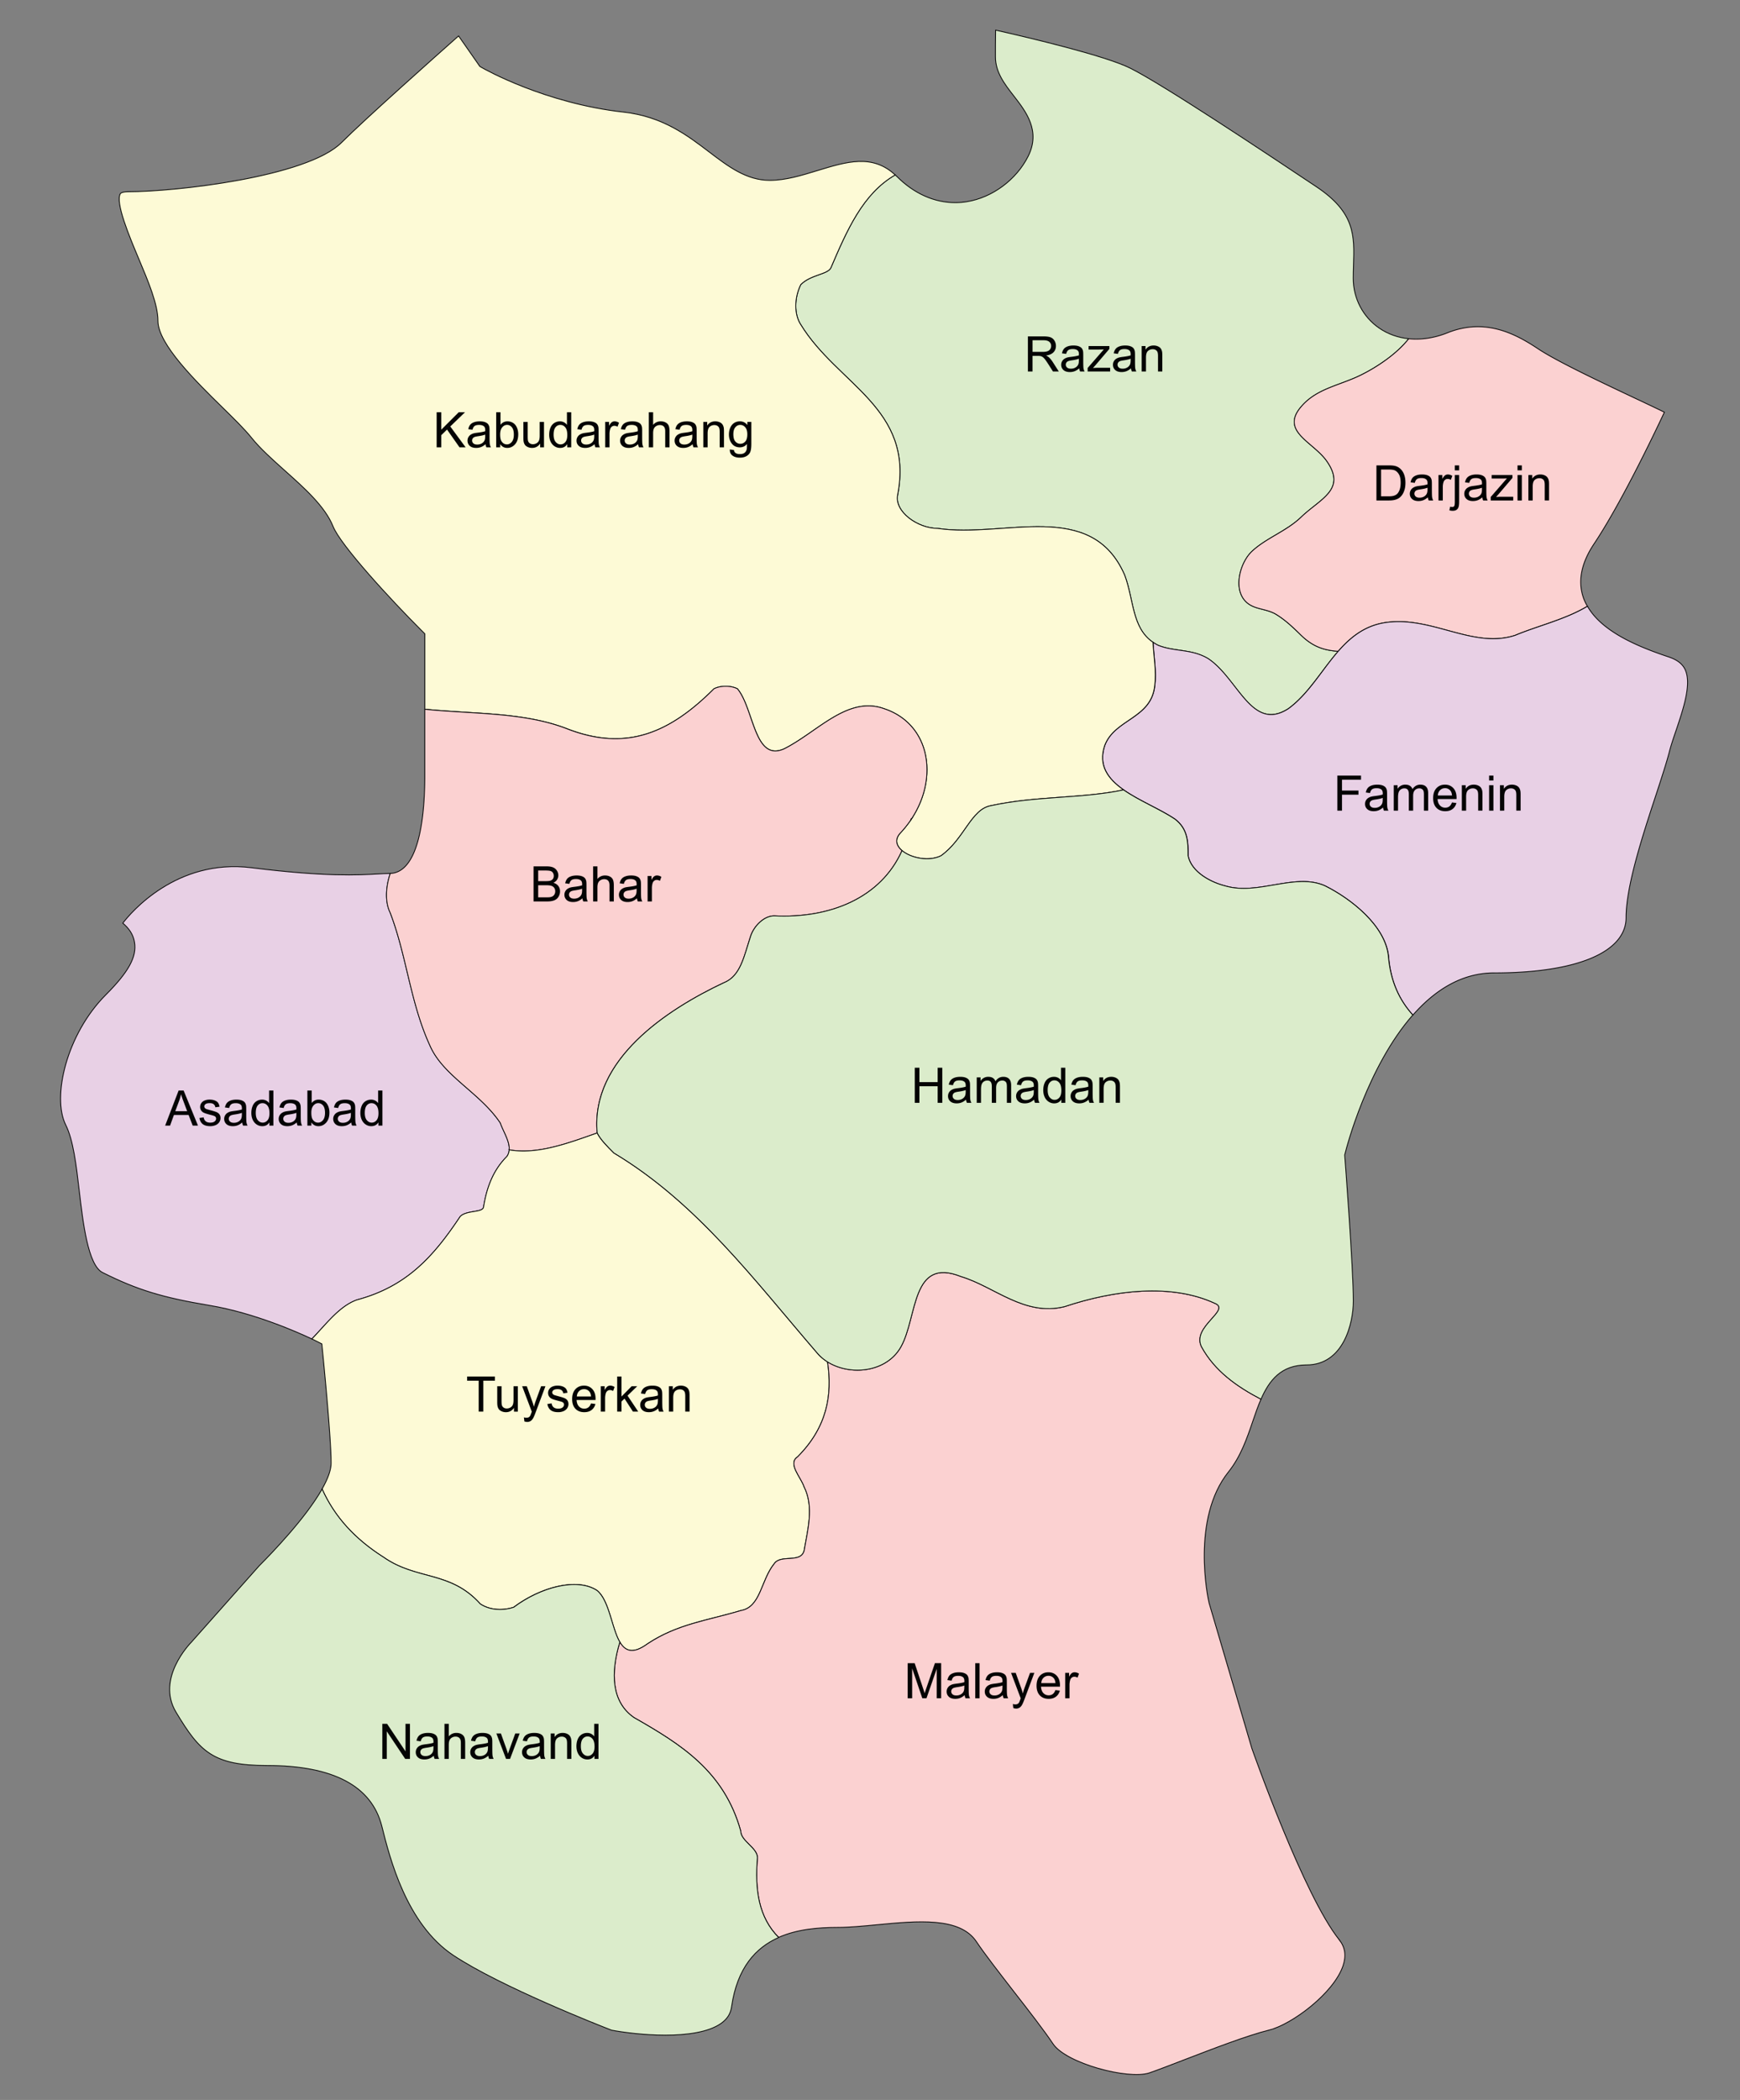
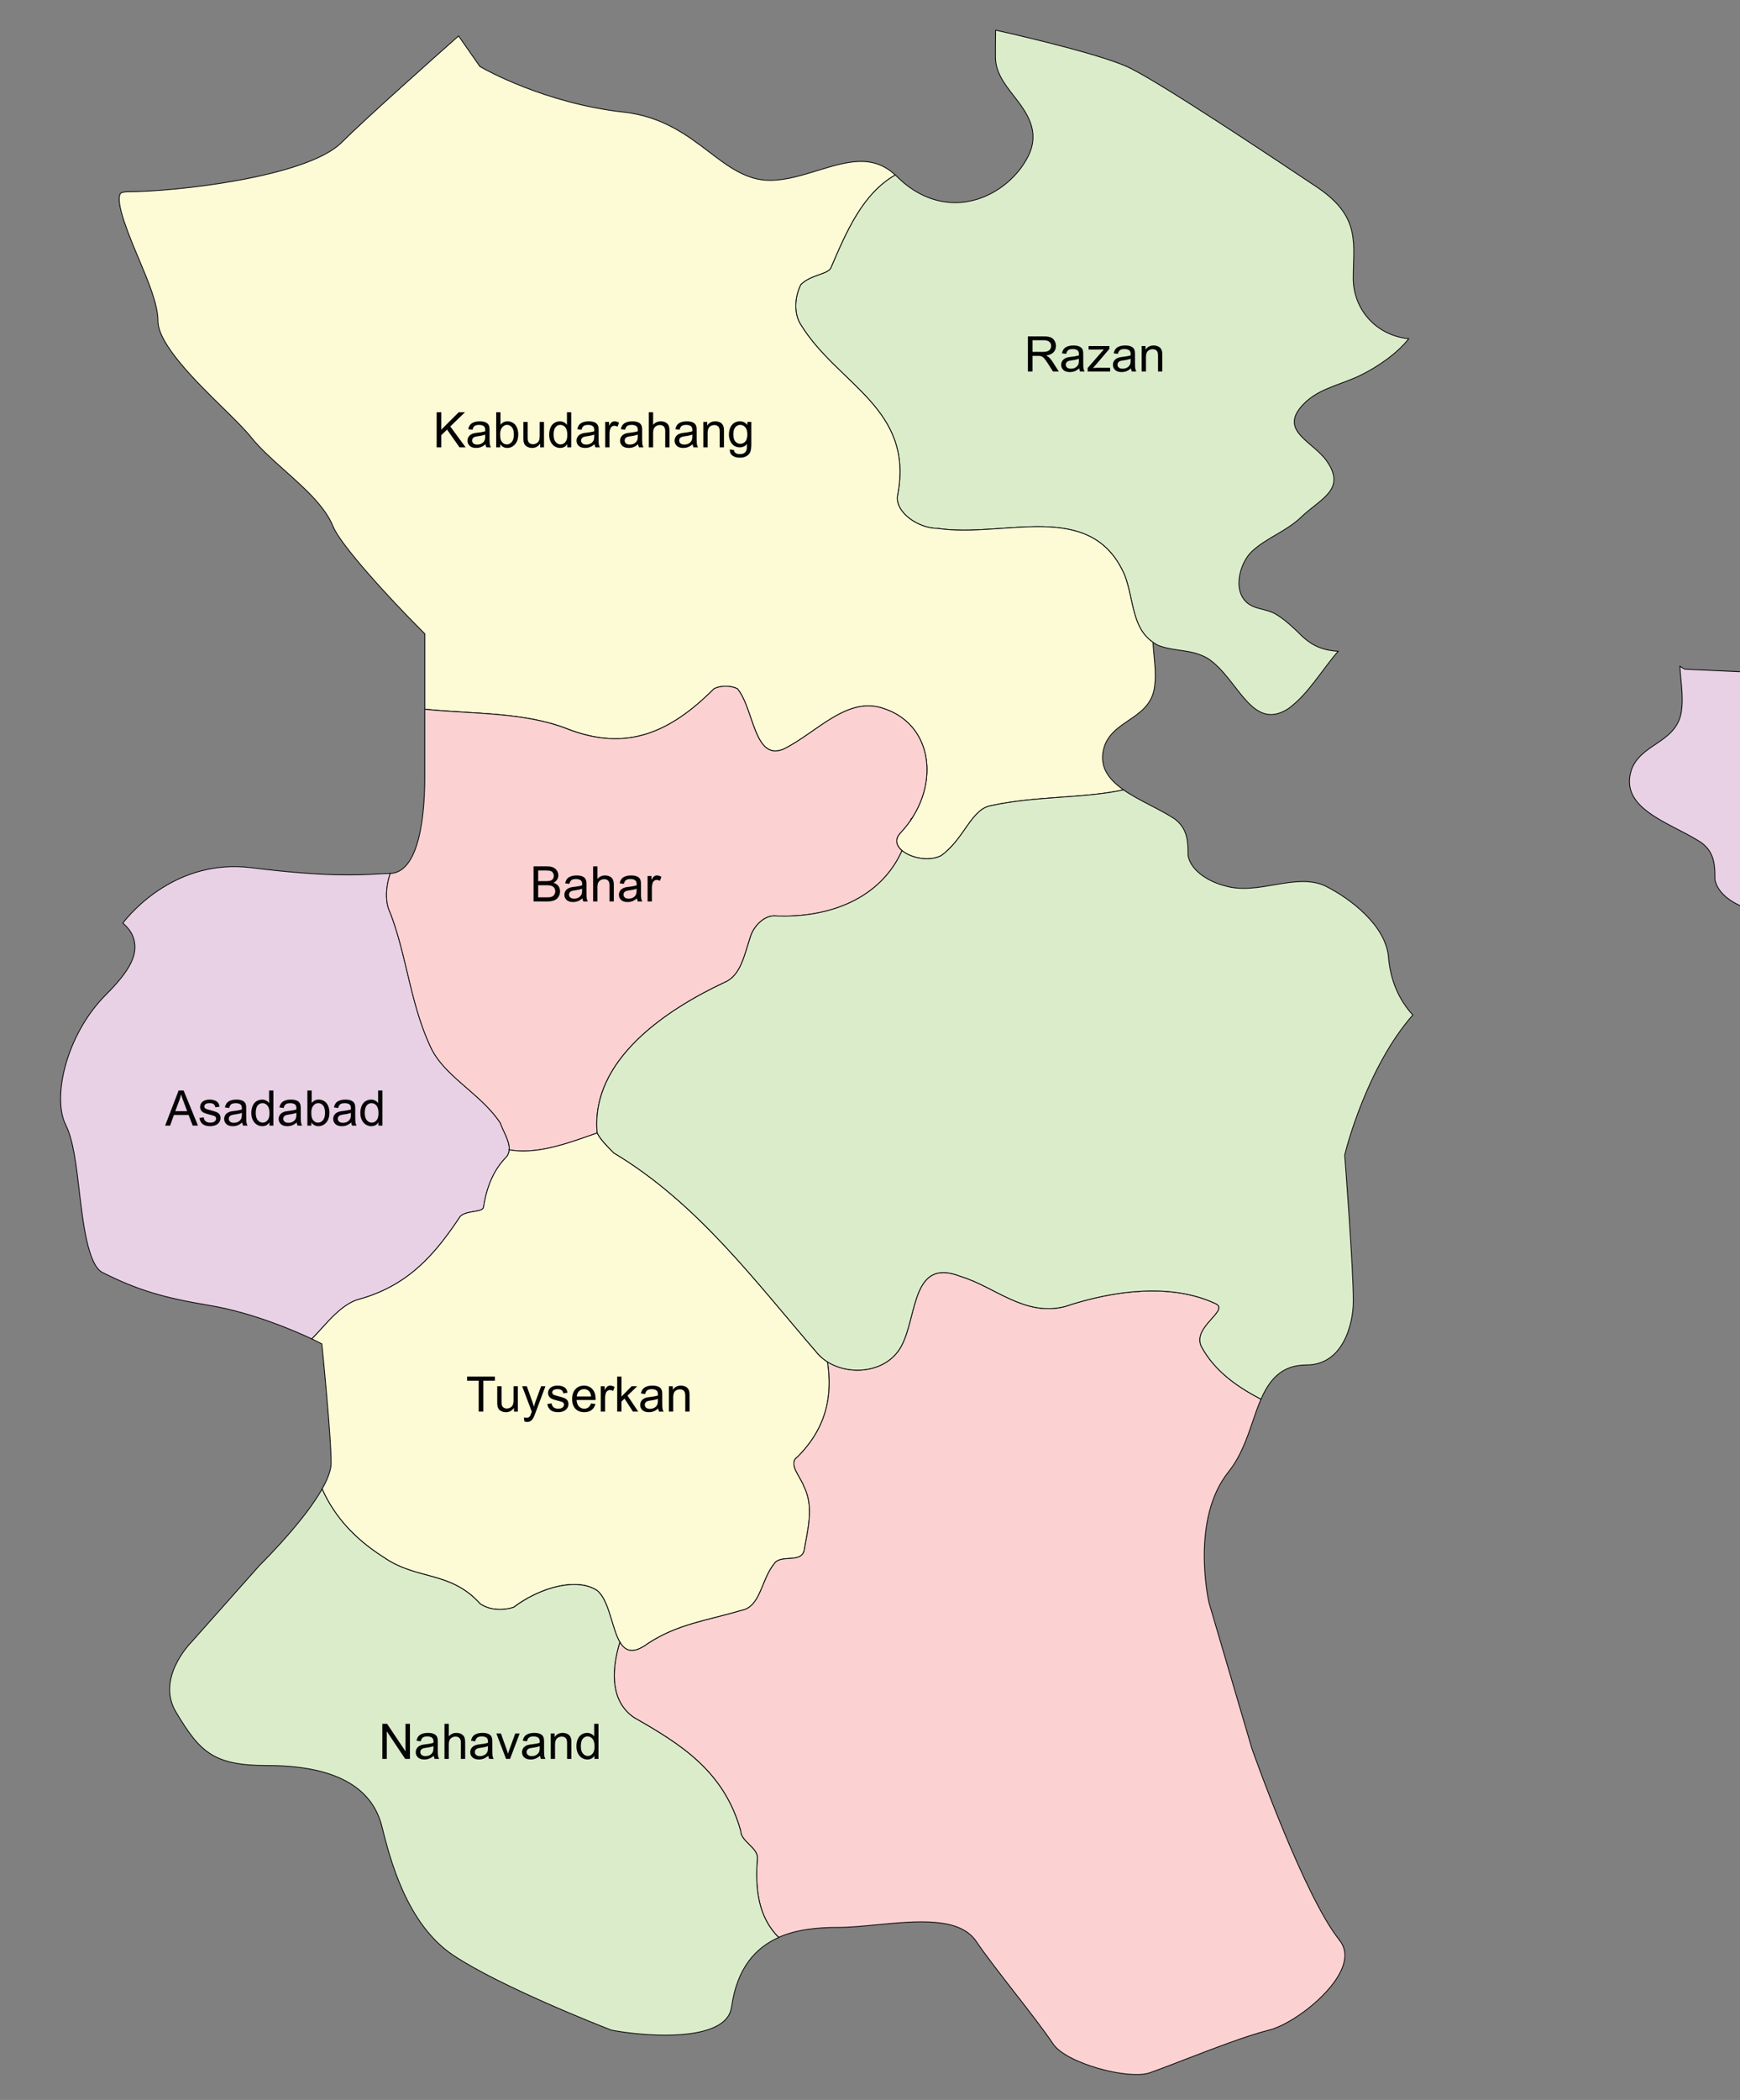
<svg xmlns="http://www.w3.org/2000/svg" width="426.07" height="514" xml:space="preserve">
  <rect width="100%" height="100%" fill="#808080" stroke="none" />
  <path fill="#DBECCB" stroke="#020202" stroke-width=".2" stroke-miterlimit="10" d="M312.535 150.409c-2.046-1.264-4.44-1.207-6.333-2.292-4.689-2.688-2.816-10.228.407-13.208 3.544-3.277 8.393-4.866 12-8.335 4.703-4.523 11.201-6.722 6.25-13.749-3.271-4.644-11.255-7.163-6.417-13.073 3.815-4.66 9.405-5.299 14.761-7.927 3.813-1.871 8.739-5.087 11.747-8.91-2.607-.268-5.05-1.118-7.163-2.56-4.021-2.722-6.421-7.293-6.421-12.229 0-1.078.032-2.152.064-3.221.244-7.191.419-12.861-9.103-19.203-12.137-8.088-37.385-24.926-45.553-29.006-6.172-3.082-24.879-7.496-32.975-9.32-.046 2.557-.046 4.807-.046 6.521 0 3.785 2.197 6.632 4.538 9.641 2.936 3.779 6.584 8.488 3.477 14.705-2.875 5.744-8.763 10.111-14.983 11.122-.956.163-1.923.238-2.879.238-5.114 0-10.089-2.208-14.261-6.38-.146-.145-.297-.268-.446-.407-7.961 4.589-11.853 13.668-15.75 22.755-.813 1.634-4.905 1.634-7.358 4.082-1.631 3.271-1.631 7.36 0 9.813 8.994 14.715 27.801 20.438 23.713 41.693-.813 4.084 4.906 8.177 9.813 8.177 16.354 2.452 37.609-7.36 45.785 11.444 2.453 6.535 1.635 13.896 8.174 17.17 4.09 1.631 8.177.813 12.263 3.268 7.356 4.904 10.63 17.984 19.602 12.26 4.946-3.597 8.163-9.415 12.23-14.063-3.366-.229-6.138-1.054-9.136-3.991-1.916-1.877-3.71-3.602-6-5.015z" />
-   <path fill="#FBD1D1" stroke="#020202" stroke-width=".2" stroke-miterlimit="10" d="M407.553 100.892a604.461 604.461 0 0 0-7.017-3.339c-9.117-4.301-19.416-9.174-23.971-12.215-5.899-3.93-13.146-7.472-22.14-3.873-3.22 1.285-6.459 1.759-9.476 1.45-3.008 3.822-7.934 7.039-11.747 8.91-5.355 2.628-10.945 3.268-14.761 7.927-4.838 5.91 3.146 8.429 6.417 13.073 4.951 7.027-1.547 9.226-6.25 13.749-3.607 3.47-8.456 5.059-12 8.335-3.224 2.98-5.097 10.521-.407 13.208 1.893 1.085 4.287 1.028 6.333 2.292 2.29 1.414 4.084 3.139 6 5.016 2.998 2.937 5.77 3.762 9.136 3.991 3.328-3.804 7.227-6.826 13.114-7.198 10.629-.813 20.438 6.543 30.249 3.275 5.65-2.35 12.345-3.896 17.661-7.105-.379-.666-.722-1.357-.975-2.094-1.395-4.059-.521-8.48 2.587-13.142 6.435-9.648 14.24-25.852 17.247-32.26z" />
  <g stroke-width=".2" stroke-miterlimit="10">
-     <path fill="#E8D0E5" stroke="#020202" d="M412.59 163.804c-.668-1.353-1.965-2.332-3.97-3-7.549-2.521-16.364-6.17-19.9-12.412-5.315 3.213-12.025 4.757-17.66 7.104-9.812 3.269-19.62-4.088-30.25-3.274-13.082.823-16.349 14.715-25.345 21.26-8.972 5.721-12.254-7.358-19.602-12.26-4.086-2.453-8.172-1.642-12.262-3.269a11.397 11.397 0 0 1-1.238-.738c.18 3.58.844 7.179.423 10.548-.798 8.172-9.81 8.172-12.254 14.715-3.271 9.813 9.811 13.077 17.168 17.983 3.245 2.453 3.245 5.726 3.245 8.993.82 4.085 5.727 6.537 8.996 7.36 8.173 2.452 17.169-3.271 24.525 0 6.538 3.265 14.715 9.813 15.546 17.166.502 6.313 2.714 10.9 5.974 14.465 5.242-5.959 11.818-10.302 19.86-10.302 20.252 0 32.331-5.068 32.331-13.56 0-7.754 4.086-20.187 7.374-30.17 1.369-4.18 2.542-7.793 3.17-10.216.424-1.678 1.075-3.603 1.775-5.647 1.67-5.009 3.821-11.25 2.094-14.746z" />
+     <path fill="#E8D0E5" stroke="#020202" d="M412.59 163.804a11.397 11.397 0 0 1-1.238-.738c.18 3.58.844 7.179.423 10.548-.798 8.172-9.81 8.172-12.254 14.715-3.271 9.813 9.811 13.077 17.168 17.983 3.245 2.453 3.245 5.726 3.245 8.993.82 4.085 5.727 6.537 8.996 7.36 8.173 2.452 17.169-3.271 24.525 0 6.538 3.265 14.715 9.813 15.546 17.166.502 6.313 2.714 10.9 5.974 14.465 5.242-5.959 11.818-10.302 19.86-10.302 20.252 0 32.331-5.068 32.331-13.56 0-7.754 4.086-20.187 7.374-30.17 1.369-4.18 2.542-7.793 3.17-10.216.424-1.678 1.075-3.603 1.775-5.647 1.67-5.009 3.821-11.25 2.094-14.746z" />
    <path fill="#FDFAD6" stroke="#020202" d="M174.845 168.578c1.632-.814 4.084-.814 5.72 0 4.088 4.903 4.088 17.983 11.446 14.713 8.174-4.088 15.532-13.078 24.526-9.813 12.262 4.089 13.893 19.621 4.084 30.25-4.084 4.084 4.904 8.177 9.813 5.724 5.727-4.088 7.356-11.446 12.262-12.261 11.031-2.398 22.334-1.707 32.421-3.854-3.785-2.667-6.286-5.942-4.62-10.863 2.453-6.543 11.443-6.543 12.256-14.716.436-3.375-.244-6.967-.425-10.546-5.197-3.55-4.651-10.343-6.935-16.433-8.177-18.802-29.433-8.991-45.785-11.443-4.905 0-10.625-4.09-9.813-8.178 4.089-21.254-14.713-26.979-23.713-41.692-1.63-2.452-1.63-6.537 0-9.812 2.454-2.454 6.543-2.454 7.359-4.084 3.896-9.087 7.789-18.164 15.764-22.749-5.58-5.166-11.839-3.271-19.063-1.06-3.825 1.172-7.774 2.386-11.643 2.386-5.716 0-10.163-3.384-14.864-6.958-5.353-4.076-11.422-8.686-20.946-9.746-19.199-2.137-33.964-10.477-34.581-10.826l-.607-.346-.399-.574c-.218-.311-2.192-3.134-4.815-6.897-5.594 4.957-22.937 20.381-28.646 26.086-8.458 8.462-40.821 12.049-52.271 12.049-.972 0-1.692.172-1.88.447-1.369 2.057 2.246 10.643 4.407 15.772 2.455 5.832 4.777 11.352 4.777 15.406 0 5.674 9.448 14.943 15.703 21.07 2.989 2.926 5.564 5.457 7.25 7.563 2.062 2.578 5.127 5.313 8.089 7.966 4.874 4.342 9.898 8.836 11.841 13.69 1.848 4.627 14.199 18.014 21.552 25.363l.921.923v18.451c11.882 1.218 24.218.664 34.843 4.793 14.711 5.727 25.338.824 35.972-9.801z" />
    <path fill="#D3D3D3" stroke="#030303" d="M223.038 200.687c.087-.133.169-.269.257-.399-.077.054-.152.104-.225.17-.007.077-.025.153-.032.229z" />
    <path fill="#E8D0E5" stroke="#020202" d="M87.365 318.182c12.264-3.27 18.805-10.625 25.341-20.436 1.641-1.641 5.725-.818 5.725-2.451.815-4.906 2.452-8.996 5.724-12.262 1.636-2.454-.818-5.725-1.64-8.178-4.907-7.357-13.896-11.442-17.168-18.804-4.905-10.629-5.718-22.072-9.811-32.702-1.345-2.69-1.026-6.483.032-9.565-.075.004-.15.014-.234.014-.771 0-1.636.059-2.687.111-4.822.276-12.898.752-31.075-1.521-18.422-2.3-29.636 11.13-31.502 13.566 1.508 1.28 2.555 2.743 2.87 4.692.585 3.556-1.454 7.27-7.011 12.833-9.672 9.67-13.235 25.063-9.844 31.848 1.865 3.736 2.574 9.771 3.322 16.162.9 7.679 2.122 18.191 5.705 19.984 8.466 4.235 14.603 6.115 26.232 8.059 11.047 1.844 21.882 6.711 25.019 8.199 3.506-3.602 6.694-7.983 11.002-9.549z" />
    <path fill="#FBD1D1" stroke="#020202" d="M146.23 277.322c-.004-.008-.004-.008-.004-.012-1.641-17.99 17.166-30.25 31.066-36.79 4.084-1.633 4.906-6.536 6.531-11.441.823-2.451 3.276-4.906 5.729-4.906 13.634.681 26.13-4.329 31.323-15.969-1.438-1.215-1.889-2.846-.264-4.47a25.923 25.923 0 0 0 2.418-3.041c.01-.079.025-.149.033-.229.071-.066.146-.118.227-.171 6.679-10.284 4.232-23.143-6.758-26.811-8.996-3.265-16.354 5.721-24.527 9.813-7.357 3.268-7.357-9.813-11.445-14.713-1.64-.814-4.089-.814-5.72 0-10.636 10.625-21.261 15.53-35.974 9.813-10.625-4.131-22.962-3.577-34.844-4.795v16.222c0 8.863-1.109 23.66-8.456 23.976-1.06 3.082-1.377 6.874-.035 9.565 4.091 10.629 4.907 22.072 9.813 32.701 3.271 7.359 12.261 11.443 17.168 18.805.65 1.95 2.333 4.42 2.17 6.584 6.882 1.213 14.424-1.623 21.549-4.131z" />
    <path fill="#FDFAD6" stroke="#020202" d="M93.904 381.132c8.177 5.726 16.35 3.271 23.706 11.448 2.455 1.636 5.726 1.636 8.179.813 6.537-4.904 15.534-7.356 20.438-4.084 4.905 4.084 3.266 19.621 12.261 13.084 7.357-4.906 14.713-5.725 22.886-8.177 4.905-.817 4.905-7.358 8.182-11.442 1.632-2.453 6.532 0 7.358-3.271.813-4.906 2.453-10.632 0-15.535-.821-2.455-4.088-5.721-1.64-7.359 7.237-7.237 8.59-15.135 7.364-23.271-.923-.574-1.764-1.26-2.459-2.068-15.53-17.992-29.432-36.791-49.868-49.057-1.636-1.637-3.263-3.264-4.084-4.895-7.125 2.513-14.673 5.344-21.548 4.121a3.24 3.24 0 0 1-.529 1.592c-3.271 3.267-4.907 7.356-5.724 12.262 0 1.634-4.084.813-5.726 2.451-6.536 9.813-13.079 17.166-25.34 20.435-4.309 1.567-7.496 5.948-10.992 9.55.511.242.821.396.896.435l1.54.776.171 1.709c.088.857 2.105 21.088 2.105 27.43 0 1.77-.858 3.984-2.209 6.373 3.047 6.803 8.045 12.241 15.033 16.68z" />
    <path fill="#FBD1D1" stroke="#020202" d="M327.911 474.766c-8.579-10.719-20.852-45.34-21.368-46.809l-10.484-35.619c-.258-1.029-4.44-20.576 4.732-32.038 3.025-3.784 4.538-8.216 6.002-12.495.605-1.807 1.241-3.621 1.982-5.322-5.898-3.08-11.316-6.885-14.572-12.85-2.453-4.906 7.357-8.996 3.271-10.625-10.631-4.906-24.525-3.275-36.789.813-9.812 2.453-17.166-4.906-25.347-7.358-12.262-4.903-10.625 9.813-14.714 17.168-3.507 6.313-12.419 7.196-17.98 3.707 1.228 8.138-.12 16.033-7.363 23.271-2.452 1.641.814 4.908 1.641 7.36 2.452 4.903.813 10.63 0 15.536-.821 3.27-5.729.814-7.36 3.27-3.272 4.084-3.272 10.627-8.181 11.443-8.172 2.453-15.529 3.271-22.886 8.177-3.529 2.563-5.421 1.729-6.713-.479-2.3 7.554-2.062 14.654 3.44 18.463 11.444 6.541 22.077 13.082 26.162 27.798 0 2.452 4.088 4.083 4.088 6.52-.649 7.813.267 14.577 5.198 19.512 4.506-2 9.703-2.44 14.533-2.44 2.755 0 6.021-.313 9.479-.644 10.014-.957 20.362-1.943 24.408 4.123 2.021 3.03 5.699 7.739 9.254 12.332 3.625 4.64 7.372 9.472 9.521 12.697 3.219 4.778 18.36 8.81 23.543 7.112 2.164-.741 5.315-1.968 8.897-3.345 6.656-2.55 14.932-5.77 20.532-7.17 5.477-1.373 15.729-8.951 18.036-15.729.822-2.493.522-4.518-.962-6.379z" />
    <path fill="#DBECCB" stroke="#020202" d="M185.466 454.709c0-2.452-4.089-4.082-4.089-6.52-4.084-14.714-14.714-21.257-26.161-27.798-5.502-3.811-5.74-10.907-3.44-18.465-2-3.412-2.566-10.12-5.549-12.603-4.907-3.271-13.9-.818-20.438 4.084-2.454.816-5.725.816-8.18-.813-7.356-8.179-15.529-5.726-23.706-11.447-6.989-4.438-11.985-9.879-15.03-16.678-3.992 7.076-12.305 15.691-15.391 18.779l-16.566 18.64c-.471.487-8.73 8.994-3.825 17.173 5.814 9.686 9.04 13.081 22.349 13.081 16.153 0 25.6 5.01 28.067 14.885 1.938 7.74 5.967 23.86 17.472 31.549 11.452 7.632 36.021 17.286 38.772 18.343 5.591 1.07 20.574 2.736 26.829-1.666 1.505-1.084 2.327-2.363 2.567-4.088 1.361-9.523 5.896-14.438 11.517-16.932-4.928-4.946-5.849-11.711-5.198-19.524zM319.918 334.096c9.073 0 11.474-10.232 11.474-15.646 0-8.13-2.058-34.95-2.077-35.214l-.041-.514.123-.488c.288-1.227 5.426-21.148 16.553-33.79-3.239-3.563-5.479-8.152-5.989-14.465-.793-7.36-8.971-13.9-15.529-17.166-7.356-3.271-16.354 2.452-24.524 0-3.271-.819-8.178-3.271-8.995-7.36 0-3.271 0-6.54-3.265-8.993-3.67-2.445-8.754-4.48-12.53-7.121-10.106 2.146-21.409 1.455-32.421 3.854-4.907.813-6.535 8.173-12.264 12.261-2.947 1.479-7.373.581-9.548-1.254-5.194 11.637-17.689 16.648-31.323 15.969-2.452 0-4.905 2.453-5.729 4.906-1.63 4.905-2.452 9.813-6.532 11.441-13.9 6.539-32.706 18.803-31.066 36.788.813 1.635 2.453 3.271 4.084 4.905 20.438 12.261 34.338 31.063 49.87 49.058 4.905 5.719 16.354 5.719 20.434-1.64 4.088-7.36 2.452-22.073 14.713-17.168 8.183 2.451 15.541 9.813 25.349 7.358 12.262-4.088 26.162-5.721 36.787-.813 4.082 1.63-5.725 5.718-3.271 10.625 3.256 5.964 8.674 9.771 14.573 12.851 2.027-4.646 4.959-8.384 11.144-8.384z" />
  </g>
  <g fill="#040404">
-     <path d="M327.474 198.419v-8.59h5.795v1.014h-4.657v2.66h4.03v1.014h-4.03v3.902h-1.138zM338.671 197.651c-.391.332-.767.566-1.128.703s-.749.205-1.163.205c-.684 0-1.209-.167-1.576-.501-.366-.334-.551-.761-.551-1.28 0-.305.069-.583.208-.835s.32-.454.545-.606a2.6 2.6 0 0 1 .759-.346 7.57 7.57 0 0 1 .938-.158c.852-.102 1.479-.223 1.881-.363l.006-.275c0-.43-.1-.732-.299-.908-.27-.238-.67-.357-1.201-.357-.496 0-.861.087-1.099.261-.237.174-.411.481-.524.923l-1.03-.141c.094-.441.247-.798.463-1.069.215-.271.524-.48.932-.627s.877-.22 1.412-.22c.531 0 .963.063 1.295.188s.576.282.732.472c.155.19.266.429.327.718.035.18.054.504.054.973v1.406c0 .98.021 1.601.066 1.86.045.259.135.509.268.747h-1.103a2.223 2.223 0 0 1-.212-.77zm-.088-2.355c-.383.156-.957.289-1.723.398-.435.063-.74.133-.92.211a.908.908 0 0 0-.562.844c0 .281.106.516.319.703s.523.281.935.281a2.17 2.17 0 0 0 1.084-.267c.316-.178.549-.421.697-.729.113-.238.17-.59.17-1.055v-.386zM341.284 198.419v-6.223h.942v.873a2.193 2.193 0 0 1 1.886-1.013c.461 0 .839.096 1.134.287.295.191.503.459.624.803.492-.727 1.133-1.09 1.922-1.09.617 0 1.092.171 1.424.513.332.342.498.868.498 1.579v4.271h-1.049v-3.92c0-.422-.034-.726-.104-.911a.878.878 0 0 0-.371-.448 1.172 1.172 0 0 0-.634-.17c-.438 0-.801.146-1.09.438s-.434.757-.434 1.397v3.615h-1.056v-4.043c0-.469-.086-.82-.258-1.055-.172-.235-.453-.353-.844-.353-.297 0-.571.078-.823.234a1.327 1.327 0 0 0-.548.686c-.113.301-.17.734-.17 1.301v3.229h-1.049zM355.54 196.415l1.09.135c-.172.637-.49 1.131-.955 1.482-.465.351-1.059.527-1.781.527-.909 0-1.632-.28-2.165-.841-.532-.561-.8-1.347-.8-2.358 0-1.047.271-1.859.81-2.438s1.237-.867 2.098-.867c.832 0 1.512.283 2.039.85.527.567.791 1.363.791 2.391 0 .063-.002.156-.006.281h-4.642c.039.684.232 1.207.58 1.57a1.73 1.73 0 0 0 1.302.545c.387 0 .717-.102.989-.305.273-.203.49-.527.65-.972zm-3.463-1.705h3.475c-.047-.523-.18-.916-.397-1.178a1.617 1.617 0 0 0-1.308-.609c-.483 0-.892.162-1.222.486-.33.324-.513.758-.548 1.301zM357.954 198.419v-6.223h.949v.885c.457-.684 1.116-1.025 1.979-1.025.375 0 .721.067 1.034.202.314.135.55.312.706.53.156.218.266.479.328.779.039.195.059.537.059 1.025v3.826h-1.055v-3.785c0-.43-.041-.751-.123-.964s-.228-.383-.438-.51a1.384 1.384 0 0 0-.734-.19c-.449 0-.837.143-1.163.428s-.489.826-.489 1.623v3.398l-1.053.001zM364.634 191.042v-1.213h1.056v1.213h-1.056zm0 7.377v-6.223h1.056v6.223h-1.056zM367.294 198.419v-6.223h.949v.885c.457-.684 1.117-1.025 1.979-1.025.375 0 .721.067 1.034.202.314.135.55.312.706.53.156.218.266.479.328.779.039.195.059.537.059 1.025v3.826h-1.055v-3.785c0-.43-.041-.751-.123-.964s-.228-.383-.437-.51-.454-.19-.735-.19c-.449 0-.837.143-1.163.428s-.489.826-.489 1.623v3.398l-1.053.001z" />
-   </g>
+     </g>
  <g fill="#040404">
    <path d="M117.214 345.518v-7.576h-2.83v-1.014h6.809v1.014h-2.842v7.576h-1.137zM125.856 345.518v-.914c-.484.703-1.143 1.056-1.975 1.056-.367 0-.71-.07-1.028-.211-.318-.142-.555-.317-.709-.53s-.263-.475-.325-.782c-.043-.206-.064-.534-.064-.983v-3.855h1.055v3.451c0 .551.021.922.064 1.113.066.277.207.494.422.652.215.158.48.237.797.237.317 0 .613-.081.891-.243.278-.162.474-.383.589-.662.115-.279.173-.685.173-1.216v-3.334h1.055v6.224h-.945v-.003zM128.405 347.914l-.117-.99c.23.063.432.094.604.094.234 0 .422-.039.563-.117a.958.958 0 0 0 .346-.327c.066-.105.174-.367.322-.785.02-.06.051-.146.094-.259l-2.361-6.233h1.137l1.295 3.604c.168.457.318.938.451 1.44.121-.483.266-.957.434-1.418l1.33-3.627h1.055l-2.367 6.328c-.254.685-.451 1.153-.592 1.412-.188.348-.402.603-.645.765a1.524 1.524 0 0 1-.867.243 2.145 2.145 0 0 1-.682-.13zM134.03 343.66l1.043-.164c.059.418.222.738.489.961s.642.334 1.122.334c.484 0 .844-.1 1.078-.296.234-.197.352-.429.352-.694a.643.643 0 0 0-.311-.563c-.145-.094-.504-.213-1.078-.357-.773-.195-1.31-.363-1.608-.507-.298-.144-.525-.34-.68-.592s-.231-.53-.231-.835c0-.277.063-.534.19-.771.127-.236.3-.433.519-.589.164-.121.388-.224.671-.308.283-.084.587-.127.911-.127.488 0 .917.07 1.286.212.369.141.642.331.817.571.175.24.297.562.363.963l-1.031.142c-.047-.319-.183-.569-.407-.75s-.542-.271-.952-.271c-.484 0-.83.08-1.037.24s-.311.348-.311.563c0 .137.043.26.129.368a.933.933 0 0 0 .404.281c.105.039.416.129.932.271.746.198 1.267.362 1.562.489s.526.312.694.554c.168.241.252.543.252.901 0 .353-.103.684-.308.994-.205.31-.501.551-.888.721a3.23 3.23 0 0 1-1.313.255c-.809 0-1.425-.168-1.849-.505-.424-.335-.693-.831-.81-1.491zM144.712 343.514l1.09.135c-.172.638-.49 1.132-.955 1.482-.465.352-1.059.527-1.781.527-.91 0-1.632-.28-2.165-.842-.533-.561-.8-1.346-.8-2.357 0-1.047.27-1.859.809-2.438.539-.58 1.238-.867 2.098-.867.832 0 1.512.283 2.039.85.527.567.791 1.363.791 2.391 0 .063-.002.156-.006.281h-4.641c.039.684.232 1.207.58 1.57s.781.545 1.301.545c.387 0 .717-.102.99-.305s.49-.527.65-.972zm-3.463-1.705h3.475c-.047-.522-.18-.916-.398-1.178a1.616 1.616 0 0 0-1.307-.609c-.484 0-.892.162-1.222.486s-.513.758-.548 1.301zM147.114 345.518v-6.223h.949v.943c.242-.441.466-.732.671-.873s.431-.211.677-.211c.355 0 .717.113 1.084.34l-.363.979a1.514 1.514 0 0 0-.773-.229.996.996 0 0 0-.621.208 1.138 1.138 0 0 0-.393.577 4.11 4.11 0 0 0-.176 1.229v3.259h-1.055v.001zM151.128 345.518v-8.59h1.055v4.898l2.496-2.531h1.365l-2.379 2.309 2.619 3.914h-1.301l-2.057-3.182-.744.715v2.467h-1.054zM161.183 344.75c-.391.332-.767.566-1.128.703a3.252 3.252 0 0 1-1.163.205c-.684 0-1.209-.167-1.576-.501-.367-.335-.551-.761-.551-1.28 0-.305.069-.583.208-.835.139-.252.32-.454.545-.606.225-.151.478-.268.759-.346.207-.055.52-.107.938-.158.852-.102 1.479-.223 1.881-.363l.006-.274c0-.43-.1-.731-.299-.907-.27-.238-.67-.357-1.201-.357-.496 0-.862.087-1.099.261-.237.174-.411.481-.524.923l-1.031-.141c.094-.441.248-.799.463-1.069.215-.271.525-.479.932-.627.407-.147.877-.22 1.412-.22.531 0 .963.063 1.295.188s.576.282.732.473c.156.189.266.429.328.718.035.18.053.504.053.973v1.406c0 .979.022 1.601.067 1.86.045.258.134.508.267.746h-1.102a2.247 2.247 0 0 1-.212-.772zm-.088-2.355c-.383.156-.957.289-1.723.398-.434.063-.74.133-.92.211a.903.903 0 0 0-.562.844c0 .281.106.516.319.703s.524.281.935.281c.406 0 .768-.089 1.084-.268a1.64 1.64 0 0 0 .697-.729c.113-.238.17-.59.17-1.055v-.385zM163.796 345.518v-6.223h.949v.885c.457-.684 1.117-1.024 1.98-1.024.375 0 .72.067 1.034.202.314.135.55.312.706.529.156.219.266.479.328.779.039.195.059.537.059 1.025v3.826h-1.055v-3.785c0-.431-.041-.752-.123-.965s-.228-.383-.437-.51-.454-.189-.735-.189a1.71 1.71 0 0 0-1.163.428c-.326.285-.489.826-.489 1.623v3.398h-1.054v.001z" />
  </g>
  <g fill="#040404">
    <path d="M251.696 90.927v-8.59h3.809c.767 0 1.349.077 1.746.231.398.154.717.427.955.817.238.39.357.822.357 1.295 0 .609-.197 1.123-.592 1.541-.396.418-1.004.684-1.828.797.301.145.529.287.686.428.332.305.646.686.943 1.143l1.494 2.338h-1.43l-1.138-1.787c-.332-.516-.604-.91-.819-1.184s-.408-.465-.578-.574a1.708 1.708 0 0 0-.519-.229 3.45 3.45 0 0 0-.633-.041h-1.317v3.814l-1.136.001zm1.137-4.799h2.443c.52 0 .926-.054 1.219-.161s.516-.279.668-.516.229-.493.229-.771c0-.406-.148-.74-.443-1.002-.295-.262-.76-.393-1.396-.393h-2.719v2.843h-.001zM264.271 90.16c-.391.332-.768.566-1.129.703a3.246 3.246 0 0 1-1.162.205c-.684 0-1.209-.167-1.576-.501s-.551-.761-.551-1.28c0-.305.068-.583.207-.835s.32-.454.545-.606.479-.268.76-.346c.207-.055.52-.107.938-.158.853-.102 1.479-.223 1.882-.363l.006-.275c0-.43-.101-.732-.299-.908-.271-.238-.671-.357-1.201-.357-.496 0-.862.087-1.101.261-.236.174-.409.481-.522.923l-1.03-.141c.094-.441.247-.798.463-1.069.215-.271.524-.48.932-.627.406-.147.877-.22 1.412-.22.531 0 .963.063 1.295.188s.576.282.732.472c.155.19.266.429.327.718.035.18.054.504.054.973v1.406c0 .98.021 1.601.065 1.86s.136.509.269.747h-1.103a2.214 2.214 0 0 1-.213-.77zm-.088-2.356c-.383.156-.957.289-1.723.398-.435.063-.74.133-.92.211a.908.908 0 0 0-.562.844c0 .281.105.516.318.703s.524.281.936.281c.406 0 .768-.089 1.084-.267.316-.178.549-.421.697-.729.113-.238.17-.59.17-1.055v-.386zM266.327 90.927v-.855l3.961-4.547c-.449.023-.846.035-1.188.035h-2.537v-.855h5.086v.697l-3.369 3.949-.649.721c.473-.035.916-.053 1.33-.053h2.877v.908h-5.511zM276.944 90.16c-.391.332-.768.566-1.129.703a3.246 3.246 0 0 1-1.162.205c-.684 0-1.209-.167-1.576-.501s-.551-.761-.551-1.28c0-.305.068-.583.207-.835s.32-.454.545-.606.479-.268.76-.346a7.57 7.57 0 0 1 .938-.158c.852-.102 1.479-.223 1.881-.363l.006-.275c0-.43-.1-.732-.299-.908-.27-.238-.67-.357-1.201-.357-.496 0-.863.087-1.1.261-.237.174-.41.481-.523.923l-1.03-.141c.094-.441.248-.798.463-1.069s.524-.48.932-.627.877-.22 1.412-.22c.531 0 .963.063 1.295.188s.576.282.732.472c.155.19.266.429.327.718.035.18.054.504.054.973v1.406c0 .98.021 1.601.065 1.86s.136.509.269.747h-1.103a2.28 2.28 0 0 1-.212-.77zm-.088-2.356c-.383.156-.957.289-1.723.398-.435.063-.74.133-.92.211a.908.908 0 0 0-.562.844c0 .281.105.516.318.703s.524.281.936.281a2.17 2.17 0 0 0 1.084-.267c.316-.178.549-.421.697-.729.113-.238.17-.59.17-1.055v-.386zM279.558 90.927v-6.223h.949v.885c.457-.684 1.116-1.025 1.979-1.025.375 0 .719.067 1.033.202.313.135.551.312.707.53.156.218.266.479.328.779.039.195.059.537.059 1.025v3.826h-1.055v-3.785c0-.43-.041-.751-.123-.964s-.229-.383-.438-.51-.453-.19-.733-.19c-.449 0-.838.143-1.164.428-.326.285-.488.826-.488 1.623v3.398l-1.054.001z" />
  </g>
  <g fill="#040404">
    <path d="m40.439 275.51 3.299-8.59h1.225l3.516 8.59h-1.295l-1.002-2.602H42.59l-.943 2.602h-1.208zm2.479-3.528h2.912l-.896-2.379a23.492 23.492 0 0 1-.609-1.781 10.93 10.93 0 0 1-.463 1.641l-.944 2.519zM48.83 273.652l1.043-.164c.059.418.223.738.49.961.267.223.641.334 1.121.334.484 0 .844-.1 1.078-.296.234-.197.352-.429.352-.694a.643.643 0 0 0-.311-.563c-.145-.094-.504-.213-1.078-.357-.773-.195-1.309-.364-1.607-.507a1.579 1.579 0 0 1-.68-.593 1.558 1.558 0 0 1-.232-.834c0-.277.064-.534.191-.771.127-.236.299-.434.518-.589.164-.121.389-.224.672-.308.283-.084.586-.127.91-.127.488 0 .918.07 1.287.211.369.142.641.332.816.572.175.239.297.562.363.963l-1.031.142c-.047-.32-.182-.57-.406-.75-.224-.181-.543-.271-.953-.271-.484 0-.83.08-1.037.24s-.311.348-.311.563c0 .138.043.261.129.369a.933.933 0 0 0 .404.281c.105.039.416.129.932.27.746.199 1.268.363 1.563.49.295.127.525.312.693.553.168.242.252.544.252.902 0 .353-.102.684-.307.993s-.502.552-.889.722a3.23 3.23 0 0 1-1.313.254c-.809 0-1.424-.168-1.848-.504-.424-.335-.694-.831-.811-1.492zM59.313 274.742c-.391.332-.766.566-1.127.703s-.75.205-1.164.205c-.684 0-1.209-.168-1.576-.502-.367-.334-.551-.76-.551-1.279 0-.305.07-.583.209-.835s.32-.454.545-.606.477-.268.758-.346c.207-.055.52-.107.938-.158.852-.102 1.479-.223 1.881-.363l.006-.274c0-.431-.1-.731-.299-.908-.27-.237-.67-.356-1.201-.356-.496 0-.861.086-1.098.261-.237.174-.412.481-.525.923l-1.031-.141c.094-.441.248-.799.463-1.069s.525-.479.932-.627c.407-.147.877-.22 1.412-.22.531 0 .963.063 1.295.188s.576.282.732.473c.156.189.266.428.328.717.035.181.053.504.053.974v1.405c0 .98.023 1.602.068 1.861.045.258.133.508.266.746h-1.102a2.247 2.247 0 0 1-.212-.772zm-.088-2.355c-.383.156-.957.289-1.723.398-.434.063-.74.133-.92.211a.907.907 0 0 0-.562.844c0 .281.107.516.32.703.213.188.523.281.934.281.406 0 .768-.09 1.084-.268s.549-.421.697-.729c.113-.238.17-.59.17-1.055v-.385zM65.963 275.51v-.785c-.395.617-.975.926-1.74.926-.496 0-.951-.137-1.367-.409-.416-.273-.738-.655-.967-1.146s-.344-1.054-.344-1.689c0-.621.104-1.186.311-1.69s.518-.895.932-1.163.877-.403 1.389-.403a2.077 2.077 0 0 1 1.717.854v-3.082h1.049v8.59l-.98-.003zm-3.334-3.106c0 .797.168 1.393.504 1.787.336.394.732.592 1.189.592.461 0 .854-.188 1.176-.565.322-.377.482-.952.482-1.726 0-.852-.164-1.477-.492-1.875-.328-.398-.732-.598-1.213-.598-.469 0-.859.19-1.174.573-.315.385-.472.988-.472 1.812zM72.66 274.742c-.391.332-.766.566-1.127.703s-.75.205-1.164.205c-.684 0-1.209-.168-1.576-.502s-.551-.76-.551-1.279c0-.305.07-.583.209-.835.139-.252.32-.454.545-.606s.477-.268.758-.346c.207-.055.52-.107.938-.158.852-.102 1.479-.223 1.881-.363l.006-.274c0-.431-.1-.731-.299-.908-.27-.237-.67-.356-1.201-.356-.496 0-.861.086-1.098.261-.237.174-.412.481-.525.923l-1.031-.141c.094-.441.248-.799.463-1.069.215-.271.525-.479.932-.627.407-.147.877-.22 1.412-.22.531 0 .963.063 1.295.188s.576.282.732.473c.156.189.266.428.328.717.035.181.053.504.053.974v1.405c0 .98.023 1.602.068 1.861.045.258.133.508.266.746h-1.102a2.27 2.27 0 0 1-.212-.772zm-.088-2.355c-.383.156-.957.289-1.723.398-.434.063-.74.133-.92.211a.907.907 0 0 0-.562.844c0 .281.107.516.32.703s.523.281.934.281c.406 0 .768-.09 1.084-.268s.549-.421.697-.729c.113-.238.17-.59.17-1.055v-.385zM76.246 275.51h-.979v-8.59h1.055v3.064c.445-.56 1.014-.838 1.705-.838.383 0 .746.076 1.088.23.342.154.623.371.844.65s.393.615.518 1.011.188.815.188 1.266c0 1.066-.264 1.892-.791 2.474s-1.16.873-1.898.873c-.734 0-1.311-.308-1.729-.92l-.001.78zm-.012-3.158c0 .746.102 1.285.305 1.617.332.543.781.814 1.348.814.461 0 .859-.2 1.195-.602.336-.4.504-.996.504-1.789 0-.813-.16-1.412-.482-1.8-.322-.387-.713-.58-1.17-.58-.461 0-.859.2-1.195.602-.336.402-.505.98-.505 1.738zM86.008 274.742c-.391.332-.766.566-1.127.703s-.75.205-1.164.205c-.684 0-1.209-.168-1.576-.502-.367-.334-.551-.76-.551-1.279 0-.305.07-.583.209-.835.139-.252.32-.454.545-.606.225-.152.477-.268.758-.346.207-.055.52-.107.938-.158.852-.102 1.479-.223 1.881-.363l.006-.274c0-.431-.1-.731-.299-.908-.27-.237-.67-.356-1.201-.356-.496 0-.861.086-1.098.261-.237.174-.412.481-.525.923l-1.031-.141c.094-.441.248-.799.463-1.069.215-.271.525-.479.932-.627.407-.147.877-.22 1.412-.22.531 0 .963.063 1.295.188s.576.282.732.473c.156.189.266.428.328.717.035.181.053.504.053.974v1.405c0 .98.023 1.602.068 1.861.045.258.133.508.266.746H86.22a2.247 2.247 0 0 1-.212-.772zm-.088-2.355c-.383.156-.957.289-1.723.398-.434.063-.74.133-.92.211a.907.907 0 0 0-.562.844c0 .281.107.516.32.703.213.188.523.281.934.281.406 0 .768-.09 1.084-.268.316-.178.549-.421.697-.729.113-.238.17-.59.17-1.055v-.385zM92.658 275.51v-.785c-.395.617-.975.926-1.74.926-.496 0-.951-.137-1.367-.409-.416-.273-.738-.655-.967-1.146s-.344-1.054-.344-1.689c0-.621.104-1.186.311-1.69s.518-.895.932-1.163.877-.403 1.389-.403a2.077 2.077 0 0 1 1.717.854v-3.082h1.049v8.59l-.98-.003zm-3.334-3.106c0 .797.168 1.393.504 1.787.336.394.732.592 1.189.592.461 0 .854-.188 1.176-.565.322-.377.482-.952.482-1.726 0-.852-.164-1.477-.492-1.875s-.732-.598-1.213-.598c-.469 0-.859.19-1.174.573-.315.385-.472.988-.472 1.812z" />
  </g>
  <g fill="#040404">
    <path d="M130.648 220.648v-8.59h3.223c.656 0 1.183.087 1.579.261.396.174.707.441.932.803.225.362.337.739.337 1.134 0 .367-.1.713-.299 1.037-.199.324-.5.586-.902.785.52.152.919.412 1.198.779.279.367.419.801.419 1.301 0 .402-.085.776-.255 1.122-.17.346-.38.612-.63.8s-.563.329-.94.425c-.377.096-.839.144-1.386.144l-3.276-.001zm1.137-4.98h1.857c.504 0 .865-.033 1.084-.1.289-.086.507-.229.653-.428.146-.199.22-.449.22-.75a1.38 1.38 0 0 0-.205-.753c-.137-.217-.332-.365-.586-.445s-.689-.12-1.307-.12h-1.717l.001 2.596zm0 3.967h2.139c.367 0 .625-.014.773-.041.262-.047.48-.125.656-.234.176-.109.32-.269.434-.478.114-.209.17-.45.17-.724 0-.32-.082-.599-.246-.835a1.302 1.302 0 0 0-.683-.498c-.291-.096-.71-.144-1.257-.144h-1.986v2.954zM142.625 219.881c-.391.332-.767.566-1.128.703a3.252 3.252 0 0 1-1.163.205c-.684 0-1.209-.167-1.576-.501-.367-.334-.551-.761-.551-1.28 0-.305.069-.583.208-.835s.32-.454.545-.606.478-.268.759-.346c.207-.055.52-.107.938-.158.852-.102 1.479-.223 1.881-.363l.006-.275c0-.43-.1-.732-.299-.908-.27-.238-.67-.357-1.201-.357-.496 0-.862.087-1.099.261-.237.174-.411.481-.524.923l-1.031-.141c.094-.441.248-.798.463-1.069s.525-.48.932-.627c.407-.147.877-.22 1.412-.22.531 0 .963.063 1.295.188s.576.282.732.472c.156.189.266.429.328.718.035.18.053.504.053.973v1.406c0 .98.022 1.601.067 1.86.045.259.134.509.267.747h-1.102a2.245 2.245 0 0 1-.212-.77zm-.088-2.356c-.383.156-.957.289-1.723.398-.434.063-.74.133-.92.211a.898.898 0 0 0-.562.844c0 .281.106.516.319.703s.524.281.935.281c.406 0 .768-.089 1.084-.267.316-.178.549-.421.697-.729.113-.238.17-.59.17-1.055v-.386zM145.238 220.648v-8.59h1.055v3.082a2.356 2.356 0 0 1 1.863-.855c.461 0 .861.091 1.201.272.34.181.583.433.729.753s.22.785.22 1.395v3.943h-1.055v-3.943c0-.527-.114-.911-.343-1.151-.229-.24-.552-.36-.97-.36-.313 0-.606.081-.882.243a1.37 1.37 0 0 0-.589.659c-.117.277-.176.66-.176 1.148v3.404h-1.053zM155.973 219.881c-.391.332-.767.566-1.128.703a3.252 3.252 0 0 1-1.163.205c-.684 0-1.209-.167-1.576-.501s-.551-.761-.551-1.28c0-.305.069-.583.208-.835.139-.252.32-.454.545-.606s.478-.268.759-.346c.207-.055.52-.107.938-.158.852-.102 1.479-.223 1.881-.363l.006-.275c0-.43-.1-.732-.299-.908-.27-.238-.67-.357-1.201-.357-.496 0-.862.087-1.099.261s-.411.481-.524.923l-1.031-.141c.094-.441.248-.798.463-1.069.215-.271.525-.48.932-.627.407-.147.877-.22 1.412-.22.531 0 .963.063 1.295.188s.576.282.732.472c.156.189.266.429.328.718.035.18.053.504.053.973v1.406c0 .98.022 1.601.067 1.86.045.259.134.509.267.747h-1.102a2.223 2.223 0 0 1-.212-.77zm-.088-2.356c-.383.156-.957.289-1.723.398-.434.063-.74.133-.92.211a.898.898 0 0 0-.562.844c0 .281.106.516.319.703s.524.281.935.281c.406 0 .768-.089 1.084-.267.316-.178.549-.421.697-.729.113-.238.17-.59.17-1.055v-.386zM158.574 220.648v-6.223h.949v.943c.242-.441.466-.732.671-.873a1.17 1.17 0 0 1 .677-.211c.355 0 .717.113 1.084.34l-.363.979a1.514 1.514 0 0 0-.773-.229c-.23 0-.438.069-.621.208a1.138 1.138 0 0 0-.393.577 4.112 4.112 0 0 0-.176 1.23v3.258l-1.055.001z" />
  </g>
  <g fill="#040404">
-     <path d="M222.262 415.681v-8.59h1.711l2.033 6.082c.188.566.324.99.41 1.271.098-.313.25-.771.457-1.377l2.057-5.978h1.529v8.59h-1.096v-7.188l-2.496 7.188h-1.025l-2.484-7.313v7.313l-1.096.002zM236.219 414.913c-.391.332-.766.565-1.127.703-.361.137-.75.205-1.164.205-.684 0-1.209-.167-1.576-.501s-.551-.762-.551-1.28c0-.305.07-.583.209-.835s.32-.454.545-.606c.225-.151.478-.268.758-.346.207-.055.521-.106.938-.158.853-.102 1.479-.223 1.881-.362l.007-.275c0-.43-.101-.732-.3-.908-.271-.238-.67-.356-1.2-.356-.496 0-.861.087-1.099.261s-.412.48-.524.923l-1.031-.141c.094-.441.248-.798.463-1.069s.525-.48.932-.627c.407-.147.877-.22 1.412-.22.531 0 .963.063 1.295.188s.576.282.732.472c.156.19.266.43.328.719.035.18.053.504.053.973v1.406c0 .979.023 1.601.068 1.859.045.26.133.51.266.747h-1.102a2.225 2.225 0 0 1-.213-.772zm-.088-2.355c-.383.156-.957.289-1.723.398-.434.063-.74.133-.92.211s-.318.192-.416.343a.898.898 0 0 0-.146.501c0 .281.107.517.32.703.213.188.523.281.934.281a2.17 2.17 0 0 0 1.084-.267c.316-.179.549-.422.697-.729.113-.238.17-.59.17-1.055v-.386zM238.809 415.681v-8.59h1.055v8.59h-1.055zM245.559 414.913c-.391.332-.766.565-1.127.703-.361.137-.75.205-1.164.205-.684 0-1.209-.167-1.576-.501-.366-.334-.551-.762-.551-1.28 0-.305.07-.583.209-.835s.32-.454.545-.606c.226-.151.478-.268.758-.346.207-.055.521-.106.938-.158.853-.102 1.479-.223 1.882-.362l.006-.275c0-.43-.101-.732-.299-.908-.271-.238-.671-.356-1.201-.356-.496 0-.861.087-1.099.261s-.412.48-.524.923l-1.031-.141c.094-.441.248-.798.463-1.069s.525-.48.932-.627c.407-.147.877-.22 1.412-.22.531 0 .963.063 1.295.188s.576.282.732.472c.156.19.266.43.328.719.035.18.053.504.053.973v1.406c0 .979.023 1.601.068 1.859.045.26.133.51.266.747h-1.102a2.225 2.225 0 0 1-.213-.772zm-.088-2.355c-.383.156-.957.289-1.723.398-.434.063-.74.133-.92.211s-.318.192-.416.343a.898.898 0 0 0-.146.501c0 .281.107.517.32.703.213.188.523.281.934.281a2.17 2.17 0 0 0 1.084-.267c.316-.179.549-.422.697-.729.113-.238.17-.59.17-1.055v-.386zM248.125 418.077l-.117-.99c.23.063.432.094.604.094.234 0 .423-.039.563-.116a.956.956 0 0 0 .347-.328c.065-.105.174-.367.321-.785a9.19 9.19 0 0 1 .095-.258l-2.361-6.234h1.137l1.295 3.604c.168.457.318.938.451 1.441.121-.484.266-.957.434-1.418l1.33-3.627h1.055l-2.366 6.328c-.254.684-.451 1.154-.593 1.412-.188.348-.401.603-.645.765a1.522 1.522 0 0 1-.867.243 2.178 2.178 0 0 1-.683-.131zM258.432 413.677l1.09.136c-.172.637-.489 1.131-.955 1.481-.465.351-1.059.527-1.78.527-.91 0-1.632-.28-2.164-.841-.533-.562-.802-1.348-.802-2.358 0-1.047.271-1.859.81-2.438.539-.578 1.238-.866 2.099-.866.832 0 1.512.282 2.039.85.526.567.791 1.363.791 2.391 0 .063-.002.156-.007.281h-4.641c.039.685.231 1.207.58 1.57.348.363.78.545 1.301.545.388 0 .717-.103.99-.305.272-.204.488-.528.649-.973zm-3.463-1.705h3.475c-.047-.522-.18-.916-.397-1.178a1.617 1.617 0 0 0-1.308-.609c-.483 0-.891.162-1.221.486s-.514.758-.549 1.301zM260.834 415.681v-6.223h.949v.943c.242-.441.467-.732.672-.873.205-.142.43-.211.676-.211.355 0 .717.112 1.084.34l-.363.979a1.523 1.523 0 0 0-.772-.229.998.998 0 0 0-.621.208 1.151 1.151 0 0 0-.394.577 4.138 4.138 0 0 0-.176 1.229v3.258l-1.055.002z" />
-   </g>
+     </g>
  <g fill="#040404">
    <path d="M93.619 430.521v-8.591h1.166l4.512 6.744v-6.744h1.09v8.591h-1.166l-4.512-6.75v6.75h-1.09zM106.223 429.753c-.391.332-.766.566-1.127.703s-.75.205-1.164.205c-.684 0-1.209-.167-1.576-.501s-.551-.761-.551-1.28c0-.305.07-.583.209-.835.139-.252.32-.454.545-.605.225-.152.477-.269.758-.347a7.73 7.73 0 0 1 .938-.158c.852-.102 1.479-.223 1.881-.362l.006-.275c0-.43-.1-.731-.299-.908-.27-.237-.67-.356-1.201-.356-.496 0-.861.087-1.098.261s-.412.481-.525.923l-1.031-.141c.094-.441.248-.798.463-1.069.215-.271.525-.479.932-.627.407-.146.877-.22 1.412-.22.531 0 .963.063 1.295.188s.576.282.732.473c.156.189.266.429.328.718.035.18.053.504.053.973v1.406c0 .979.023 1.601.068 1.86.045.259.133.509.266.747h-1.102a2.259 2.259 0 0 1-.212-.773zm-.088-2.356c-.383.155-.957.288-1.723.397-.434.063-.74.133-.92.211a.898.898 0 0 0-.562.844c0 .281.107.517.32.703.213.188.523.281.934.281.406 0 .768-.089 1.084-.267a1.65 1.65 0 0 0 .697-.729c.113-.238.17-.59.17-1.055v-.385zM108.836 430.521v-8.591h1.055v3.082a2.358 2.358 0 0 1 1.863-.854c.461 0 .861.091 1.201.271.34.182.584.434.73.753.146.32.219.785.219 1.396v3.942h-1.055v-3.942c0-.527-.113-.911-.342-1.151s-.553-.359-.971-.359c-.313 0-.605.081-.881.242a1.377 1.377 0 0 0-.59.659c-.117.277-.176.66-.176 1.148v3.404h-1.053zM119.57 429.753c-.391.332-.766.566-1.127.703s-.75.205-1.164.205c-.684 0-1.209-.167-1.576-.501-.367-.334-.551-.761-.551-1.28 0-.305.07-.583.209-.835.139-.252.32-.454.545-.605.225-.152.477-.269.758-.347a7.73 7.73 0 0 1 .938-.158c.852-.102 1.479-.223 1.881-.362l.006-.275c0-.43-.1-.731-.299-.908-.27-.237-.67-.356-1.201-.356-.496 0-.861.087-1.098.261-.237.174-.412.481-.525.923l-1.031-.141c.094-.441.248-.798.463-1.069.215-.271.525-.479.932-.627.407-.146.877-.22 1.412-.22.531 0 .963.063 1.295.188s.576.282.732.473c.156.189.266.429.328.718.035.18.053.504.053.973v1.406c0 .979.023 1.601.068 1.86.045.259.133.509.266.747h-1.102c-.11-.224-.18-.48-.212-.773zm-.088-2.356c-.383.155-.957.288-1.723.397-.434.063-.74.133-.92.211a.898.898 0 0 0-.562.844c0 .281.107.517.32.703.213.188.523.281.934.281.406 0 .768-.089 1.084-.267a1.65 1.65 0 0 0 .697-.729c.113-.238.17-.59.17-1.055v-.385zM123.912 430.521l-2.367-6.224h1.113l1.336 3.728c.145.401.277.819.398 1.254.094-.328.225-.724.393-1.185l1.383-3.797h1.084l-2.355 6.224h-.985zM132.244 429.753c-.391.332-.766.566-1.127.703s-.75.205-1.164.205c-.684 0-1.209-.167-1.576-.501s-.551-.761-.551-1.28c0-.305.07-.583.209-.835.139-.252.32-.454.545-.605.225-.152.477-.269.758-.347a7.73 7.73 0 0 1 .938-.158c.852-.102 1.479-.223 1.881-.362l.006-.275c0-.43-.1-.731-.299-.908-.27-.237-.67-.356-1.201-.356-.496 0-.861.087-1.098.261s-.412.481-.525.923l-1.031-.141c.094-.441.248-.798.463-1.069.215-.271.525-.479.932-.627.407-.146.877-.22 1.412-.22.531 0 .963.063 1.295.188s.576.282.732.473c.156.189.266.429.328.718.035.18.053.504.053.973v1.406c0 .979.023 1.601.068 1.86.045.259.133.509.266.747h-1.102a2.281 2.281 0 0 1-.212-.773zm-.088-2.356c-.383.155-.957.288-1.723.397-.434.063-.74.133-.92.211a.898.898 0 0 0-.562.844c0 .281.107.517.32.703.213.188.523.281.934.281.406 0 .768-.089 1.084-.267a1.65 1.65 0 0 0 .697-.729c.113-.238.17-.59.17-1.055v-.385zM134.857 430.521v-6.224h.949v.885c.457-.684 1.117-1.024 1.98-1.024.375 0 .721.066 1.035.202.314.135.549.312.705.529.156.219.266.479.328.779.039.195.059.537.059 1.025v3.825h-1.055v-3.784c0-.431-.041-.751-.123-.964-.082-.214-.227-.384-.436-.511s-.455-.189-.736-.189c-.449 0-.836.143-1.162.428-.326.285-.49.826-.49 1.623v3.397h-1.054v.003zM145.568 430.521v-.785c-.395.616-.975.926-1.74.926-.496 0-.951-.137-1.367-.41s-.738-.655-.967-1.146c-.229-.491-.344-1.055-.344-1.69 0-.621.104-1.185.311-1.69.207-.505.518-.894.932-1.163a2.494 2.494 0 0 1 1.389-.403 2.077 2.077 0 0 1 1.717.854v-3.082h1.049v8.591l-.98-.002zm-3.334-3.106c0 .797.168 1.393.504 1.787.336.394.732.592 1.189.592.461 0 .854-.188 1.176-.565.322-.377.482-.951.482-1.726 0-.852-.164-1.477-.492-1.875-.328-.397-.732-.598-1.213-.598-.469 0-.859.19-1.174.573-.315.384-.472.988-.472 1.812z" />
  </g>
  <g fill="#040404">
-     <path d="M223.999 269.93v-8.59h1.137v3.527h4.466v-3.527h1.137v8.59h-1.137v-4.049h-4.466v4.049h-1.137zM236.557 269.162c-.392.332-.768.566-1.129.703s-.748.205-1.162.205c-.685 0-1.209-.168-1.576-.502s-.551-.76-.551-1.279c0-.305.068-.583.207-.835s.32-.454.545-.606a2.62 2.62 0 0 1 .76-.346c.207-.055.52-.107.938-.158.852-.102 1.479-.223 1.881-.363l.006-.274c0-.431-.1-.731-.299-.908-.27-.237-.67-.356-1.201-.356-.496 0-.861.086-1.099.261-.237.174-.411.481-.524.923l-1.031-.141c.095-.441.248-.799.464-1.069.215-.271.524-.479.932-.627s.877-.22 1.412-.22c.531 0 .963.063 1.295.188s.576.282.731.473c.156.189.267.429.328.717.035.181.054.505.054.974v1.406c0 .979.022 1.601.067 1.86.045.258.133.508.267.746h-1.103a2.203 2.203 0 0 1-.212-.772zm-.089-2.355c-.383.156-.956.289-1.723.398-.435.063-.74.133-.92.211a.902.902 0 0 0-.562.844c0 .281.105.516.318.703s.523.281.936.281c.405 0 .768-.089 1.084-.268.315-.178.549-.42.696-.729.113-.238.17-.59.17-1.055v-.385zM239.169 269.93v-6.223h.942v.873a2.193 2.193 0 0 1 1.886-1.013c.461 0 .839.097 1.134.287.295.191.503.459.624.804.492-.728 1.133-1.091 1.922-1.091.617 0 1.092.172 1.424.514s.498.868.498 1.579v4.271h-1.049v-3.92c0-.422-.033-.726-.103-.91a.883.883 0 0 0-.372-.449 1.174 1.174 0 0 0-.633-.17c-.438 0-.801.146-1.09.438s-.435.757-.435 1.396v3.615h-1.055v-4.043c0-.469-.087-.82-.259-1.055s-.453-.352-.844-.352c-.297 0-.57.078-.822.233-.252.156-.436.386-.549.687s-.17.733-.17 1.301v3.229h-1.049zM253.227 269.162c-.392.332-.768.566-1.129.703s-.748.205-1.162.205c-.685 0-1.209-.168-1.576-.502s-.551-.76-.551-1.279c0-.305.068-.583.207-.835s.32-.454.545-.606a2.62 2.62 0 0 1 .76-.346c.207-.055.52-.107.938-.158.852-.102 1.479-.223 1.881-.363l.006-.274c0-.431-.1-.731-.299-.908-.27-.237-.67-.356-1.201-.356-.496 0-.861.086-1.099.261-.237.174-.411.481-.524.923l-1.03-.141c.094-.441.247-.799.463-1.069.215-.271.524-.479.932-.627s.878-.22 1.412-.22c.531 0 .963.063 1.295.188s.576.282.732.473c.155.189.266.429.327.717.035.181.054.505.054.974v1.406c0 .979.022 1.601.067 1.86.045.258.134.508.267.746h-1.103a2.203 2.203 0 0 1-.212-.772zm-.088-2.355c-.384.156-.957.289-1.724.398-.435.063-.74.133-.92.211a.902.902 0 0 0-.562.844c0 .281.105.516.318.703s.523.281.936.281c.405 0 .768-.089 1.084-.268.315-.178.549-.42.696-.729.113-.238.171-.59.171-1.055v-.385zM259.876 269.93v-.785c-.396.617-.976.926-1.739.926-.496 0-.953-.137-1.369-.409a2.695 2.695 0 0 1-.967-1.146c-.229-.492-.343-1.055-.343-1.69 0-.621.104-1.185.312-1.69.207-.505.518-.894.932-1.162.414-.27.877-.404 1.389-.404a2.077 2.077 0 0 1 1.717.854v-3.082h1.049v8.591h-.979v-.003zm-3.334-3.106c0 .797.168 1.393.504 1.787.336.394.731.592 1.188.592.461 0 .854-.188 1.176-.564.322-.378.482-.953.482-1.727 0-.852-.164-1.477-.492-1.875s-.731-.598-1.213-.598c-.469 0-.859.19-1.174.574-.316.383-.471.987-.471 1.811zM266.573 269.162c-.392.332-.767.566-1.128.703s-.75.205-1.163.205c-.685 0-1.209-.168-1.576-.502s-.551-.76-.551-1.279c0-.305.069-.583.208-.835s.32-.454.545-.606c.225-.151.479-.268.759-.346a7.57 7.57 0 0 1 .938-.158c.852-.102 1.479-.223 1.881-.363l.006-.274c0-.431-.1-.731-.299-.908-.271-.237-.67-.356-1.201-.356-.496 0-.862.086-1.1.261-.236.174-.41.481-.523.923l-1.031-.141c.094-.441.248-.799.463-1.069s.525-.479.932-.627c.408-.147.878-.22 1.412-.22.531 0 .963.063 1.295.188s.576.282.732.473c.156.189.266.429.328.717.035.181.053.505.053.974v1.406c0 .979.022 1.601.067 1.86.045.258.134.508.267.746h-1.102a2.27 2.27 0 0 1-.212-.772zm-.089-2.355c-.383.156-.957.289-1.723.398-.434.063-.74.133-.92.211a.907.907 0 0 0-.562.844c0 .281.106.516.32.703.213.188.523.281.935.281.405 0 .768-.089 1.084-.268.315-.178.549-.42.696-.729.113-.238.17-.59.17-1.055v-.385zM269.188 269.93v-6.223h.949v.885c.456-.684 1.116-1.025 1.979-1.025.375 0 .72.067 1.034.203.313.135.55.312.705.529.156.219.267.479.328.779.039.195.06.537.06 1.025v3.825h-1.056v-3.784c0-.431-.041-.752-.123-.965s-.228-.383-.437-.51-.454-.189-.735-.189c-.449 0-.836.143-1.162.428s-.489.826-.489 1.623v3.397l-1.053.002z" />
-   </g>
+     </g>
  <g fill="#040404">
    <path d="M106.92 109.496v-8.59h1.137v4.26l4.266-4.26h1.541l-3.604 3.479 3.762 5.109h-1.5l-3.059-4.348-1.406 1.371v2.977l-1.137.002zM118.896 108.729c-.391.332-.768.566-1.129.703a3.246 3.246 0 0 1-1.162.205c-.684 0-1.209-.167-1.576-.501-.367-.334-.551-.761-.551-1.28 0-.305.068-.583.207-.835s.32-.454.545-.606.479-.268.76-.346c.207-.055.52-.107.938-.158.852-.102 1.479-.223 1.881-.363l.006-.275c0-.43-.1-.732-.299-.908-.27-.238-.67-.357-1.201-.357-.496 0-.863.087-1.1.261-.237.174-.41.481-.523.923l-1.031-.141c.094-.441.248-.798.463-1.069s.525-.48.932-.627c.407-.147.877-.22 1.412-.22.531 0 .963.063 1.295.188s.576.282.732.472c.156.19.266.429.328.718.035.18.053.504.053.973v1.406c0 .98.021 1.601.066 1.86s.135.509.268.747h-1.102a2.28 2.28 0 0 1-.212-.77zm-.087-2.356c-.383.156-.957.289-1.723.398-.434.063-.74.133-.92.211s-.318.192-.416.343a.898.898 0 0 0-.146.501c0 .281.105.516.318.703s.525.281.936.281c.406 0 .768-.089 1.084-.267.316-.178.549-.421.697-.729.113-.238.17-.59.17-1.055v-.386zM122.482 109.496h-.979v-8.59h1.055v3.064c.445-.559 1.014-.838 1.705-.838.383 0 .744.077 1.086.231.342.154.623.371.844.65.221.279.395.616.52 1.011s.188.816.188 1.266c0 1.066-.264 1.891-.791 2.473-.527.582-1.16.873-1.898.873-.734 0-1.311-.307-1.729-.92l-.001.78zm-.011-3.158c0 .746.102 1.285.305 1.617.332.543.781.814 1.348.814.461 0 .859-.2 1.195-.601s.504-.997.504-1.79c0-.813-.162-1.412-.484-1.799-.322-.387-.711-.58-1.168-.58-.461 0-.859.2-1.195.601s-.505.98-.505 1.738zM132.262 109.496v-.914c-.484.703-1.143 1.055-1.975 1.055-.367 0-.711-.07-1.029-.211-.318-.141-.555-.317-.709-.53a1.987 1.987 0 0 1-.324-.782c-.043-.207-.064-.535-.064-.984v-3.855h1.055v3.451c0 .551.021.922.064 1.113.066.277.207.495.422.653.215.158.48.237.797.237s.613-.081.891-.243c.278-.162.473-.383.588-.662.115-.279.174-.685.174-1.216v-3.334h1.055v6.223l-.945-.001zM138.895 109.496v-.785c-.395.617-.975.926-1.74.926-.496 0-.953-.137-1.369-.41s-.738-.655-.967-1.146-.342-1.054-.342-1.69c0-.621.104-1.185.311-1.69.207-.505.518-.894.932-1.163a2.495 2.495 0 0 1 1.389-.404 2.077 2.077 0 0 1 1.717.855v-3.082h1.049v8.59l-.98-.001zm-3.334-3.105c0 .797.168 1.393.504 1.787.336.395.732.592 1.189.592.461 0 .852-.188 1.174-.565.322-.377.484-.952.484-1.726 0-.852-.164-1.477-.492-1.875s-.732-.598-1.213-.598c-.469 0-.861.191-1.176.574-.315.383-.47.986-.47 1.811zM145.592 108.729c-.391.332-.768.566-1.129.703a3.246 3.246 0 0 1-1.162.205c-.684 0-1.209-.167-1.576-.501-.367-.334-.551-.761-.551-1.28 0-.305.068-.583.207-.835.139-.252.32-.454.545-.606.225-.152.479-.268.76-.346.207-.055.52-.107.938-.158.852-.102 1.479-.223 1.881-.363l.006-.275c0-.43-.1-.732-.299-.908-.27-.238-.67-.357-1.201-.357-.496 0-.863.087-1.1.261-.237.174-.41.481-.523.923l-1.031-.141c.094-.441.248-.798.463-1.069.215-.271.525-.48.932-.627s.877-.22 1.412-.22c.531 0 .963.063 1.295.188s.576.282.732.472c.156.19.266.429.328.718.035.18.053.504.053.973v1.406c0 .98.021 1.601.066 1.86.045.259.135.509.268.747h-1.102a2.235 2.235 0 0 1-.212-.77zm-.088-2.356c-.383.156-.957.289-1.723.398-.434.063-.74.133-.92.211a.898.898 0 0 0-.562.844c0 .281.105.516.318.703.213.187.525.281.936.281.406 0 .768-.089 1.084-.267.316-.178.549-.421.697-.729.113-.238.17-.59.17-1.055v-.386zM148.193 109.496v-6.223h.949v.943c.242-.441.465-.732.67-.873.205-.141.432-.211.678-.211.355 0 .717.113 1.084.34l-.363.979a1.514 1.514 0 0 0-.773-.229c-.23 0-.438.069-.621.208a1.138 1.138 0 0 0-.393.577 4.112 4.112 0 0 0-.176 1.23v3.258l-1.055.001zM156.262 108.729c-.391.332-.768.566-1.129.703a3.246 3.246 0 0 1-1.162.205c-.684 0-1.209-.167-1.576-.501s-.551-.761-.551-1.28c0-.305.068-.583.207-.835.139-.252.32-.454.545-.606.225-.152.479-.268.76-.346.207-.055.52-.107.938-.158.852-.102 1.479-.223 1.881-.363l.006-.275c0-.43-.1-.732-.299-.908-.27-.238-.67-.357-1.201-.357-.496 0-.863.087-1.1.261-.237.174-.41.481-.523.923l-1.031-.141c.094-.441.248-.798.463-1.069.215-.271.525-.48.932-.627.407-.147.877-.22 1.412-.22.531 0 .963.063 1.295.188s.576.282.732.472c.156.19.266.429.328.718.035.18.053.504.053.973v1.406c0 .98.021 1.601.066 1.86s.135.509.268.747h-1.102a2.235 2.235 0 0 1-.212-.77zm-.088-2.356c-.383.156-.957.289-1.723.398-.434.063-.74.133-.92.211a.898.898 0 0 0-.562.844c0 .281.105.516.318.703s.525.281.936.281c.406 0 .768-.089 1.084-.267.316-.178.549-.421.697-.729.113-.238.17-.59.17-1.055v-.386zM158.875 109.496v-8.59h1.055v3.082a2.356 2.356 0 0 1 1.863-.855c.461 0 .861.091 1.201.272.34.181.582.433.729.753.147.32.221.785.221 1.395v3.943h-1.055v-3.943c0-.527-.115-.911-.344-1.151-.229-.24-.551-.36-.969-.36-.313 0-.607.081-.883.243a1.368 1.368 0 0 0-.588.659c-.117.277-.176.66-.176 1.148v3.404h-1.054zM169.609 108.729c-.391.332-.768.566-1.129.703a3.246 3.246 0 0 1-1.162.205c-.684 0-1.209-.167-1.576-.501-.367-.334-.551-.761-.551-1.28 0-.305.068-.583.207-.835s.32-.454.545-.606.479-.268.76-.346c.207-.055.52-.107.938-.158.852-.102 1.479-.223 1.881-.363l.006-.275c0-.43-.1-.732-.299-.908-.27-.238-.67-.357-1.201-.357-.496 0-.863.087-1.1.261-.237.174-.41.481-.523.923l-1.031-.141c.094-.441.248-.798.463-1.069s.525-.48.932-.627c.407-.147.877-.22 1.412-.22.531 0 .963.063 1.295.188s.576.282.732.472c.156.19.266.429.328.718.035.18.053.504.053.973v1.406c0 .98.021 1.601.066 1.86.045.259.135.509.268.747h-1.102a2.28 2.28 0 0 1-.212-.77zm-.088-2.356c-.383.156-.957.289-1.723.398-.434.063-.74.133-.92.211a.898.898 0 0 0-.562.844c0 .281.105.516.318.703.213.187.525.281.936.281.406 0 .768-.089 1.084-.267.316-.178.549-.421.697-.729.113-.238.17-.59.17-1.055v-.386zM172.223 109.496v-6.223h.949v.885c.457-.684 1.117-1.025 1.98-1.025.375 0 .719.067 1.033.202.314.135.551.312.707.53.156.218.266.479.328.779.039.195.059.537.059 1.025v3.826h-1.055v-3.785c0-.43-.041-.751-.123-.964s-.229-.383-.438-.51-.453-.19-.734-.19c-.449 0-.838.143-1.164.428-.326.285-.488.826-.488 1.623v3.398l-1.054.001zM178.703 110.012l1.025.152c.043.316.162.547.357.691.262.195.619.293 1.072.293.488 0 .865-.098 1.131-.293s.445-.469.539-.82c.055-.215.08-.666.076-1.354-.461.543-1.035.814-1.723.814-.855 0-1.518-.309-1.986-.926-.468-.617-.703-1.357-.703-2.221 0-.594.107-1.142.322-1.644s.525-.89.934-1.163.889-.41 1.439-.41c.734 0 1.34.297 1.816.891v-.75h.973v5.379c0 .969-.1 1.655-.297 2.06-.197.405-.51.724-.938.958-.428.234-.953.352-1.578.352-.742 0-1.342-.167-1.799-.501-.457-.334-.675-.836-.66-1.508zm.873-3.739c0 .816.162 1.412.486 1.787.324.375.73.563 1.219.563.484 0 .891-.187 1.219-.56s.492-.958.492-1.755c0-.762-.17-1.336-.508-1.723-.338-.387-.744-.58-1.221-.58-.469 0-.867.19-1.195.571-.328.381-.492.947-.492 1.697z" />
  </g>
-   <path d="M337.045 122.5v-8.59h2.959c.668 0 1.178.041 1.529.123.492.113.912.318 1.26.615.453.383.792.872 1.017 1.468s.337 1.276.337 2.042c0 .652-.076 1.23-.229 1.734s-.348.921-.586 1.251-.499.59-.782.779-.625.333-1.025.431-.86.146-1.38.146h-3.1zm1.137-1.014h1.834c.566 0 1.011-.053 1.333-.158s.579-.254.771-.445c.27-.27.479-.632.63-1.087s.226-1.007.226-1.655c0-.898-.147-1.589-.442-2.071s-.653-.806-1.075-.97c-.305-.117-.795-.176-1.471-.176h-1.805v6.562zM349.637 121.732c-.391.332-.767.566-1.128.703s-.749.205-1.163.205c-.684 0-1.209-.167-1.576-.501s-.551-.761-.551-1.28c0-.305.069-.583.208-.835s.32-.454.545-.606.478-.268.759-.346c.207-.055.52-.107.938-.158.852-.102 1.479-.223 1.881-.363l.006-.275c0-.43-.1-.732-.299-.908-.27-.238-.67-.357-1.201-.357-.496 0-.862.087-1.099.261s-.411.481-.524.923l-1.031-.141c.094-.441.248-.798.463-1.069s.525-.48.932-.627.877-.22 1.412-.22c.531 0 .963.063 1.295.188s.576.282.732.472.266.429.328.718c.035.18.053.504.053.973v1.406c0 .98.022 1.601.067 1.86s.134.509.267.747h-1.102a2.223 2.223 0 0 1-.212-.77zm-.088-2.355c-.383.156-.957.289-1.723.398-.434.063-.74.133-.92.211s-.318.192-.416.343-.146.317-.146.501c0 .281.106.516.319.703s.524.281.935.281c.406 0 .768-.089 1.084-.267s.549-.421.697-.729c.113-.238.17-.59.17-1.055v-.386zM352.238 122.5v-6.223h.949v.943c.242-.441.466-.732.671-.873s.431-.211.677-.211c.355 0 .717.113 1.084.34l-.363.979a1.514 1.514 0 0 0-.773-.229c-.23 0-.438.069-.621.208s-.314.331-.393.577a4.112 4.112 0 0 0-.176 1.23v3.258h-1.055zM354.904 124.914l.199-.896c.211.055.377.082.498.082.215 0 .375-.071.48-.214s.158-.499.158-1.069v-6.539h1.055v6.563c0 .766-.1 1.299-.299 1.6-.254.391-.676.586-1.266.586a3.147 3.147 0 0 1-.825-.113zm1.336-9.779v-1.225h1.055v1.225h-1.055zM362.973 121.732c-.391.332-.767.566-1.128.703s-.749.205-1.163.205c-.684 0-1.209-.167-1.576-.501s-.551-.761-.551-1.28c0-.305.069-.583.208-.835s.32-.454.545-.606.478-.268.759-.346c.207-.055.52-.107.938-.158.852-.102 1.479-.223 1.881-.363l.006-.275c0-.43-.1-.732-.299-.908-.27-.238-.67-.357-1.201-.357-.496 0-.862.087-1.099.261s-.411.481-.524.923l-1.031-.141c.094-.441.248-.798.463-1.069s.525-.48.932-.627.877-.22 1.412-.22c.531 0 .963.063 1.295.188s.576.282.732.472.266.429.328.718c.035.18.053.504.053.973v1.406c0 .98.022 1.601.067 1.86s.134.509.267.747h-1.102a2.223 2.223 0 0 1-.212-.77zm-.088-2.355c-.383.156-.957.289-1.723.398-.434.063-.74.133-.92.211s-.318.192-.416.343-.146.317-.146.501c0 .281.106.516.319.703s.524.281.935.281c.406 0 .768-.089 1.084-.267s.549-.421.697-.729c.113-.238.17-.59.17-1.055v-.386zM365.029 122.5v-.855l3.961-4.547c-.449.023-.846.035-1.189.035h-2.537v-.855h5.086v.697l-3.369 3.949-.65.721c.473-.035.916-.053 1.33-.053h2.877v.908h-5.509zM371.592 115.123v-1.213h1.055v1.213h-1.055zm0 7.377v-6.223h1.055v6.223h-1.055zM374.252 122.5v-6.223h.949v.885c.457-.684 1.117-1.025 1.98-1.025.375 0 .72.067 1.034.202s.55.312.706.53.266.479.328.779c.039.195.059.537.059 1.025v3.826h-1.055v-3.785c0-.43-.041-.751-.123-.964s-.228-.383-.437-.51-.454-.19-.735-.19c-.449 0-.837.143-1.163.428s-.489.826-.489 1.623v3.398h-1.054z" />
</svg>